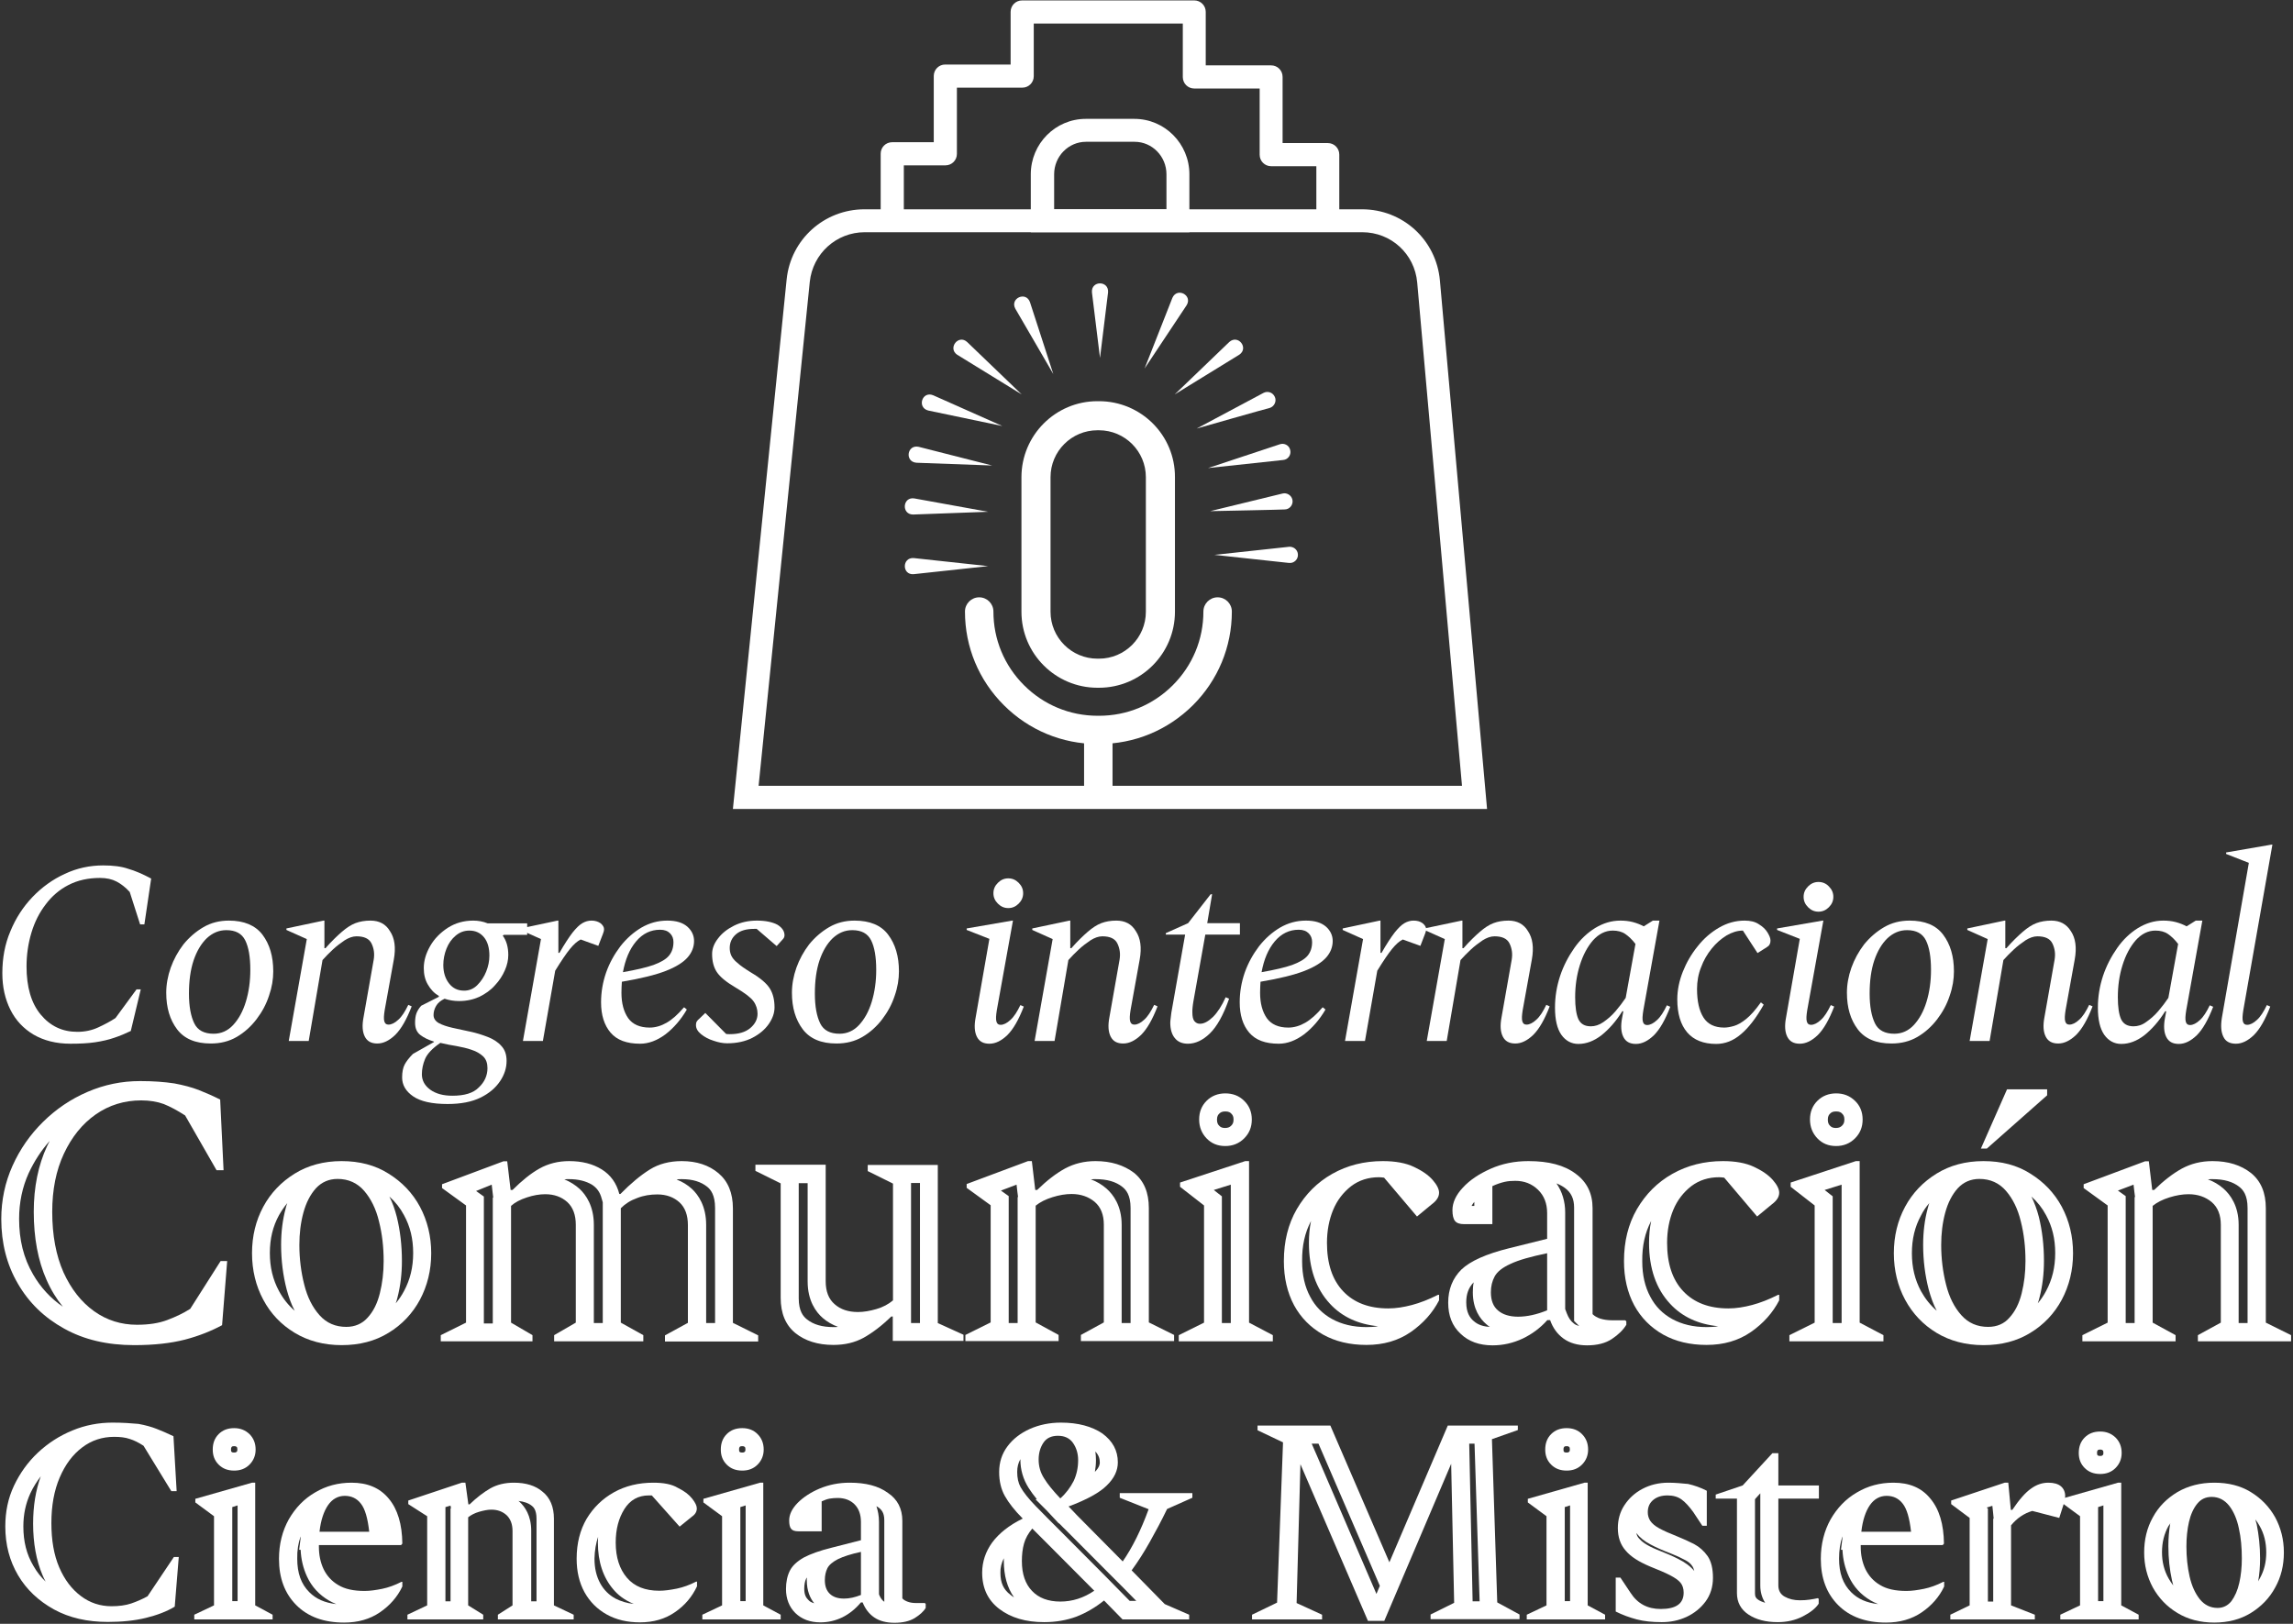
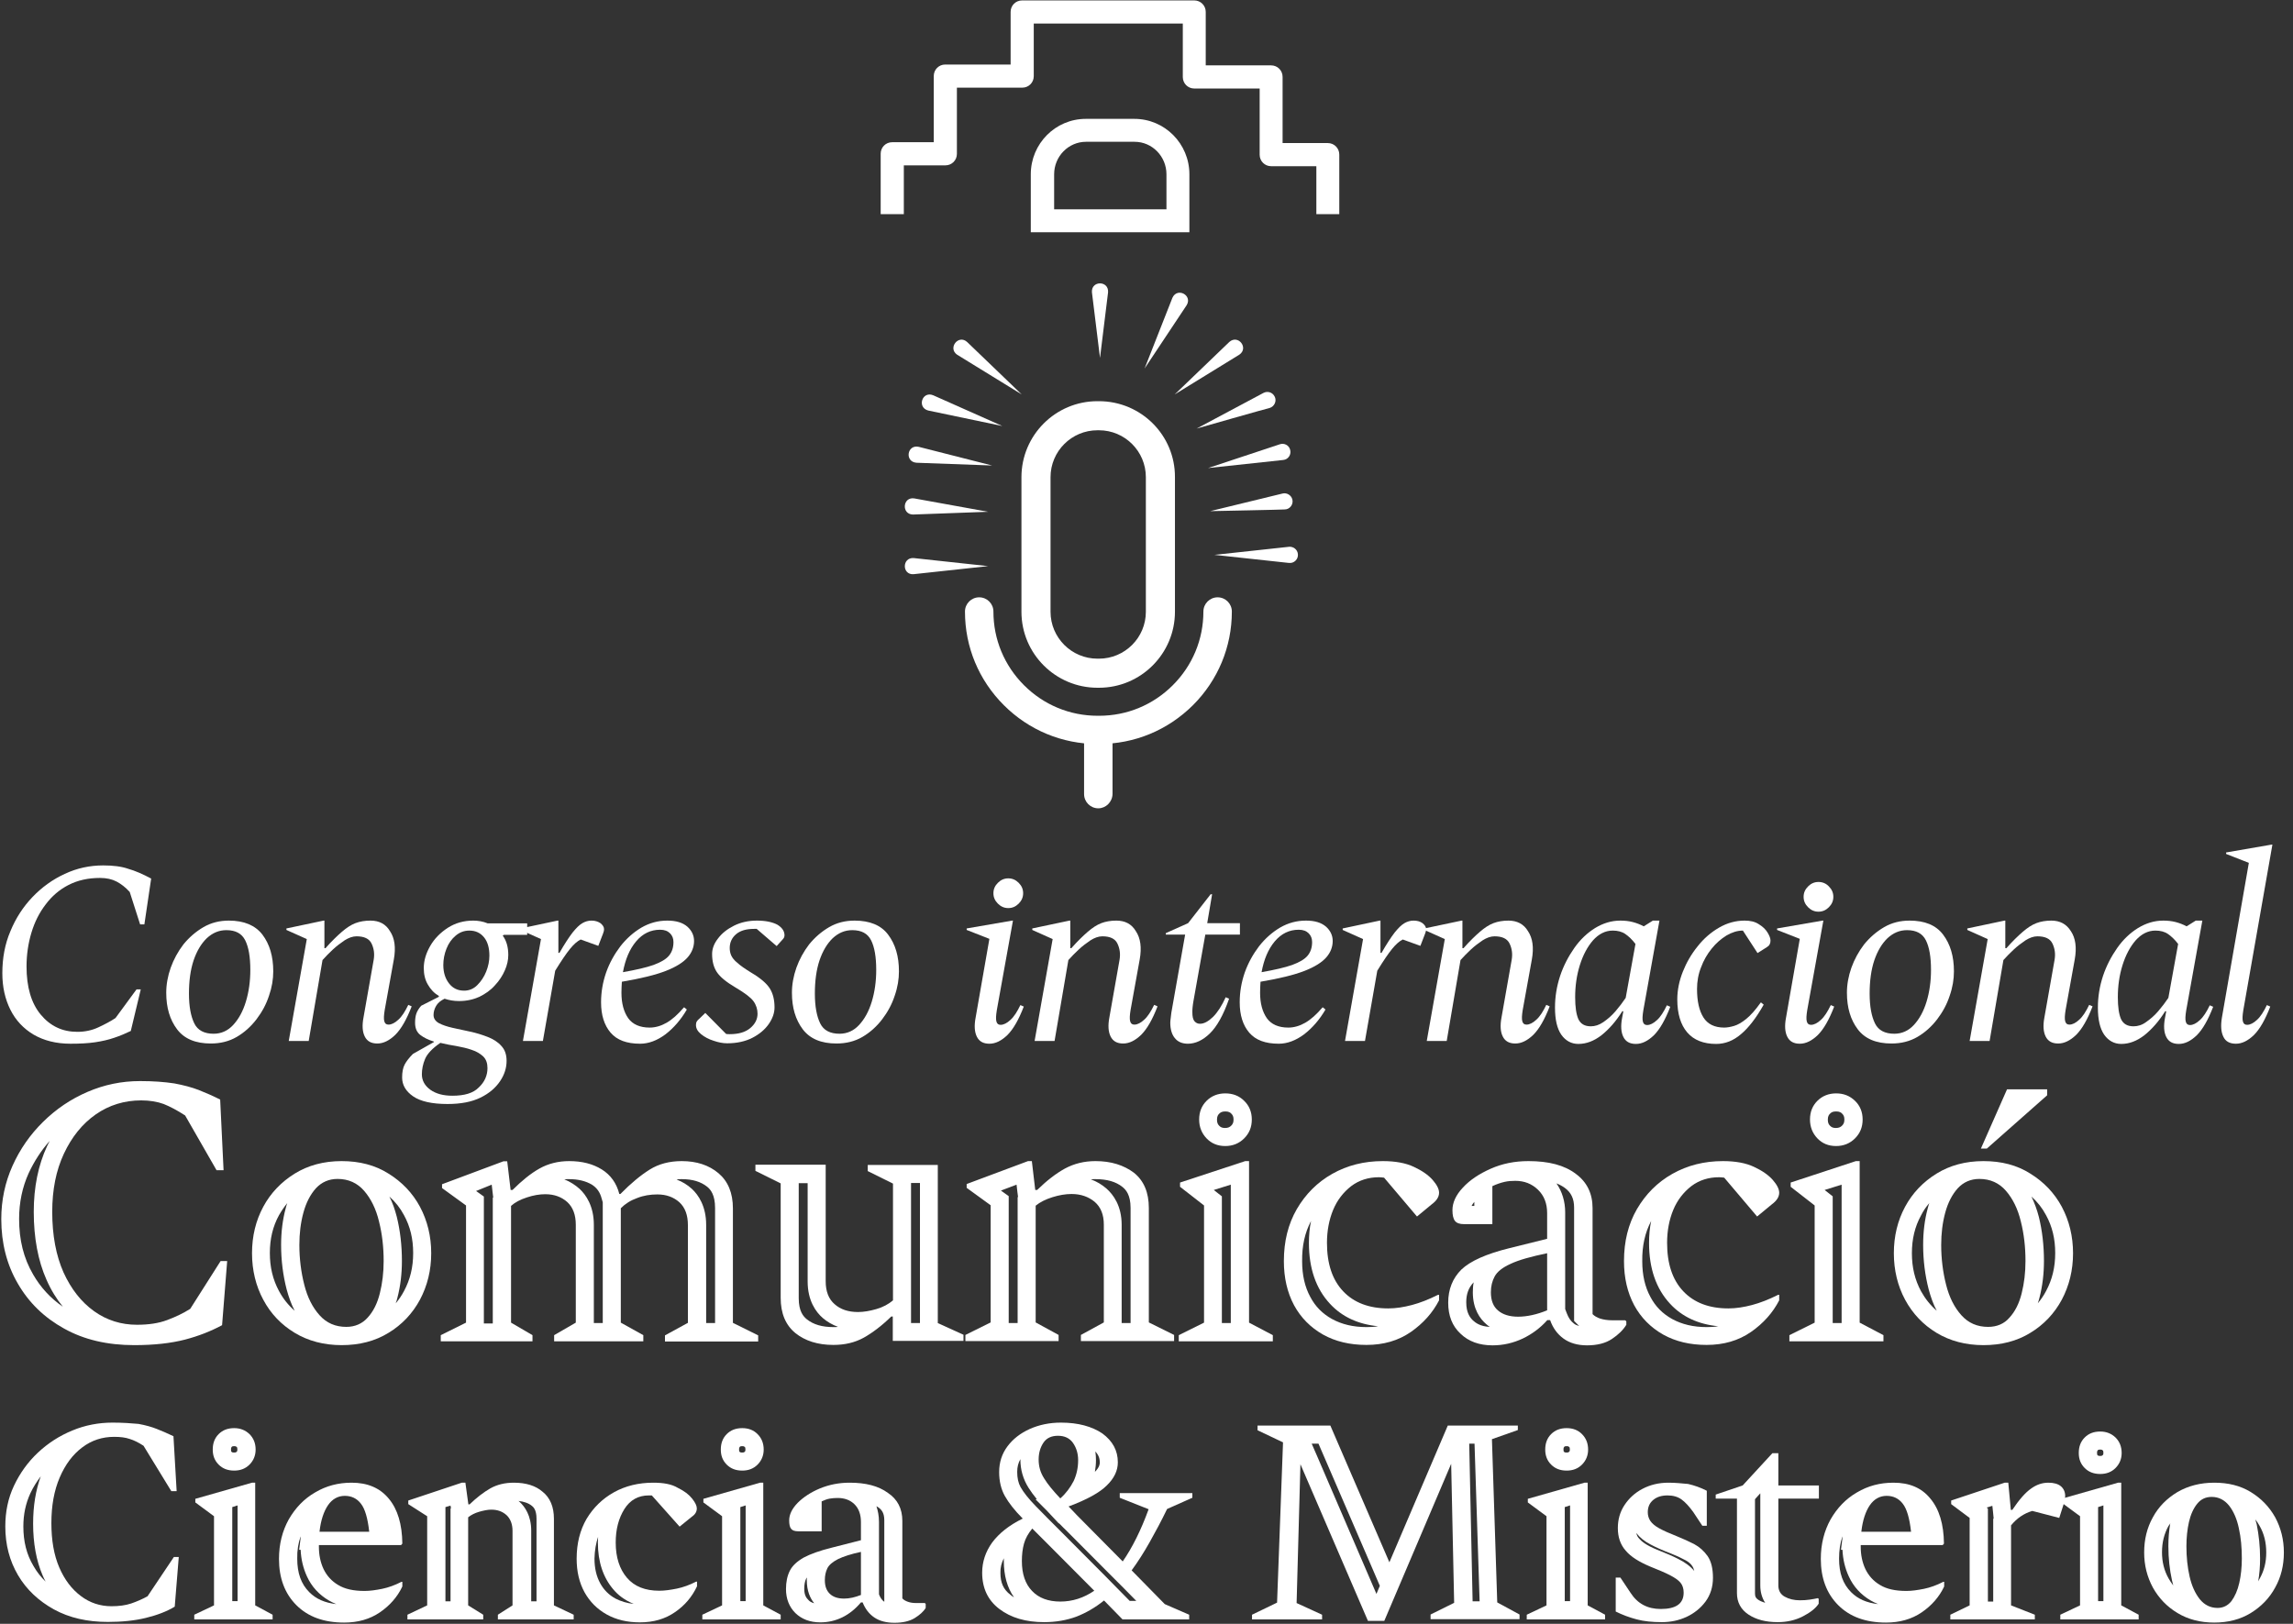
<svg xmlns="http://www.w3.org/2000/svg" width="1080" height="765" viewBox="0 0 1080 765" fill="none">
  <rect x="0" y="0" width="1080" height="765" fill="#333333" stroke="none" />
  <path d="M23.4 537.499C23 538.299 22.6 539.099 22.2 539.899C18 548.899 15.9 559.299 15.9 570.899C15.9 583.099 17.9 593.899 21.9 602.899C24 607.699 26.6 611.899 29.6 615.599C23.8 611.599 19.1 606.499 15.6 600.399C11.1 592.699 9 584.099 9 574.199C9 566.599 10.5 559.299 13.5 552.699C16.1 547.099 19.4 541.999 23.4 537.499ZM66 509.299C57.3 509.299 49.1 510.999 41.2 514.399C33.3 517.799 26.4 522.499 20.3 528.499C14.2 534.499 9.4 541.399 5.9 549.199C2.4 556.999 0.6 565.399 0.6 574.299C0.6 585.599 3.2 595.799 8.4 604.699C13.6 613.699 20.8 620.699 30.2 625.899C39.5 631.099 50.5 633.699 63.2 633.699C72.6 633.699 80.5 632.799 87.1 631.099C93.6 629.399 99.4 627.099 104.6 624.299L107 594.099H103.9L89.6 616.599C86.3 618.699 82.7 620.399 78.7 621.899C74.7 623.399 70 624.099 64.5 624.099C57.1 624.099 50.3 621.999 44.3 617.699C38.3 613.399 33.5 607.299 29.9 599.399C26.4 591.499 24.6 581.999 24.6 570.899C24.6 560.499 26.4 551.399 30.1 543.499C33.8 535.599 38.8 529.399 45.1 524.999C51.4 520.599 58.6 518.399 66.5 518.399C70.5 518.399 74.1 518.999 77.1 520.099C80.1 521.299 83.5 523.099 87.2 525.499L102 551.299H105.3L103.7 517.999C100.3 516.299 96.9 514.799 93.6 513.499C90.2 512.199 86.4 511.199 82.1 510.399C77.5 509.699 72.2 509.299 66 509.299Z" fill="white" />
  <path d="M183.4 563.698C186.2 566.198 188.5 569.098 190.3 572.498C193.2 577.798 194.6 583.598 194.6 590.298C194.6 596.998 193.2 602.798 190.3 608.198C189.2 610.298 187.9 612.198 186.4 613.998C186.7 613.098 187 612.198 187.2 611.298C188.6 605.898 189.3 600.098 189.3 593.998C189.3 586.798 188.5 579.798 186.9 573.298C186 569.798 184.9 566.598 183.4 563.698ZM135.3 566.798C135 567.598 134.8 568.298 134.6 569.098C133.1 574.598 132.4 580.398 132.4 586.498C132.4 593.798 133.3 600.798 135 607.398C136 611.098 137.2 614.498 138.8 617.498C135.8 614.898 133.4 611.898 131.4 608.198C128.5 602.798 127.1 596.998 127.1 590.298C127.1 583.598 128.5 577.798 131.4 572.498C132.6 570.398 133.9 568.498 135.3 566.798ZM160.9 546.998C152.5 546.998 145.1 548.998 138.8 552.898C132.5 556.798 127.5 561.998 124 568.498C120.5 574.998 118.7 582.298 118.7 590.398C118.7 598.398 120.5 605.798 124 612.298C127.5 618.898 132.5 624.098 138.8 627.898C145.1 631.698 152.5 633.698 160.9 633.698C169.3 633.698 176.7 631.798 183 627.898C189.3 624.098 194.3 618.798 197.8 612.298C201.3 605.698 203.1 598.398 203.1 590.398C203.1 582.398 201.3 575.098 197.8 568.498C194.3 561.998 189.3 556.798 183 552.898C176.7 548.898 169.3 546.998 160.9 546.998ZM163.1 625.098C158 625.098 153.8 623.298 150.5 619.598C147.2 615.898 144.8 611.198 143.3 605.198C141.8 599.298 141 592.998 141 586.498C141 581.098 141.6 576.098 142.9 571.298C144.2 566.498 146.2 562.698 148.8 559.798C151.5 556.898 154.9 555.398 159 555.398C164.1 555.398 168.3 557.298 171.5 560.998C174.7 564.698 177.1 569.498 178.5 575.398C180 581.298 180.7 587.498 180.7 594.098C180.7 599.498 180.1 604.498 178.9 609.298C177.7 614.098 175.8 617.898 173.1 620.798C170.6 623.598 167.2 625.098 163.1 625.098Z" fill="white" />
  <path d="M321.1 555.498C326.2 555.498 330.1 556.698 333.1 559.098C334.7 560.398 336.8 562.898 336.8 569.098V622.998V623.298H332.6V622.998V576.998C332.6 568.198 328.9 562.898 325.9 560.098C323.8 558.198 321.4 556.698 318.7 555.698C319.4 555.498 320.2 555.498 321.1 555.498ZM268 555.498C272.4 555.498 275.9 556.398 278.8 558.098C281.1 559.598 282.6 561.598 283.4 564.698L283.9 566.398V569.098V622.998V623.298H279.7V622.998V576.998C279.7 568.198 276 562.898 273 560.098C270.9 558.198 268.5 556.698 265.8 555.598C266.5 555.498 267.2 555.498 268 555.498ZM231.6 558.098L232 561.598L232.3 564.098L232.1 564.298V568.198V623.198V623.498H227.9V623.198V567.998V563.698L224.4 561.198L224.2 561.098L231.6 558.098ZM321.1 546.998C315.4 546.998 310.3 548.298 306 550.998C301.7 553.698 297.1 557.498 292.2 562.498H291.7C290.4 557.398 287.6 553.498 283.4 550.898C279.2 548.298 274.1 546.998 268.1 546.998C262.9 546.998 258.2 548.198 254.1 550.498C250 552.798 245.8 556.198 241.4 560.598H240.5L238.9 547.098H237.1L208.2 557.898V559.698L219.5 567.898V623.098L207.6 628.998V631.898H250.8V628.998L240.7 623.098V568.098C242.6 566.398 245.1 565.098 248.2 564.098C251.2 563.098 254.1 562.598 256.8 562.598C261.1 562.598 264.5 563.898 267.2 566.298C269.9 568.798 271.2 572.398 271.2 576.998V623.098L261 628.998V631.898H303V628.998L292.4 623.098V569.198C294.5 567.098 297 565.498 300.1 564.398C303.1 563.198 306.3 562.698 309.6 562.698C313.9 562.698 317.3 563.998 320 566.398C322.7 568.898 324 572.498 324 577.098V623.198L313.2 629.098V631.998H357.1V629.098L345.2 623.198V569.298C345.2 561.998 342.9 556.498 338.4 552.698C333.9 548.898 328.1 546.998 321.1 546.998Z" fill="white" />
  <path d="M433.3 557.299V623.299H429.1V620.299V611.799V557.599V557.299H433.3ZM380.4 557.299V603.699C380.4 612.799 384.3 618.099 387.5 620.899C389.6 622.699 392 624.099 394.7 625.099C394 625.199 393.3 625.199 392.6 625.199C387.2 625.199 383.1 623.999 380 621.499C378.4 620.199 376.2 617.799 376.2 611.599V557.699V557.399H380.4M441.8 548.799H408.7V551.699L420.6 557.599V612.599C418.5 614.399 415.9 615.799 412.8 616.699C409.7 617.599 406.8 618.099 404.1 618.099C399.6 618.099 395.9 616.899 393.1 614.399C390.3 611.999 388.9 608.399 388.9 603.599V548.699H355.8V551.599L367.7 557.499V611.399C367.7 618.699 370 624.199 374.6 627.999C379.2 631.699 385.2 633.599 392.5 633.599C397.9 633.599 402.6 632.499 406.8 630.199C410.9 627.899 415.3 624.599 419.8 620.199H420.5V631.699H453.8V628.799L441.7 623.299V548.799H441.8Z" fill="white" />
  <path d="M516 555.498C521.4 555.498 525.6 556.698 528.7 559.198C530.3 560.498 532.5 562.898 532.5 569.098V622.998V623.298H528.3V622.998V576.998C528.3 568.098 524.4 562.798 521.1 559.898C518.9 557.998 516.5 556.598 513.8 555.598C514.6 555.498 515.3 555.498 516 555.498ZM478.8 558.098L479.2 561.598L479.5 563.898L479.3 563.998V567.998V622.998V623.298H475.1V622.998V567.798V563.498L471.6 560.998L471.4 560.898L478.8 558.098ZM516 546.998C510.6 546.998 505.9 548.198 501.6 550.498C497.4 552.798 493 556.198 488.5 560.598H487.6L486 546.998H484.2L455.3 557.798V559.598L466.6 567.798V622.998L454.7 628.898V631.798H498.6V628.898L487.8 622.998V567.998C489.9 566.298 492.5 564.998 495.7 563.998C498.9 562.998 501.9 562.498 504.7 562.498C509.1 562.498 512.7 563.798 515.6 566.198C518.5 568.698 519.9 572.298 519.9 576.898V622.998L509.1 628.898V631.798H553V628.898L541.1 622.998V569.098C541.1 561.798 538.8 556.298 534.1 552.498C529.3 548.898 523.3 546.998 516 546.998Z" fill="white" />
  <path d="M577.1 523.6C578.7 523.6 579.5 524.1 580 524.7C580.6 525.3 581 526 581 527.4C581 528.9 580.6 529.6 579.9 530.3C579.3 530.9 578.5 531.4 577 531.4C575.6 531.4 574.9 531 574.3 530.4C573.7 529.8 573.2 529.1 573.2 527.5C573.2 525.9 573.7 525.2 574.2 524.7C574.8 524.1 575.5 523.6 577.1 523.6ZM579.7 558.1V623V623.3H575.5V623V567.8V563.6L572.2 561L571.7 560.6L579.7 558.1ZM577.1 515.1C573.6 515.1 570.6 516.3 568.3 518.6C566 520.9 564.8 523.8 564.8 527.4C564.8 530.9 566 533.9 568.3 536.3C570.6 538.7 573.5 539.9 577.1 539.9C580.6 539.9 583.6 538.7 586 536.3C588.4 533.9 589.6 531 589.6 527.4C589.6 523.9 588.4 520.9 586 518.6C583.6 516.2 580.6 515.1 577.1 515.1ZM588.3 547H586.5L555.8 557.1V559.1L567.1 567.9V623.1L555.2 629V631.9H599.5V629L588.3 623.1V547Z" fill="white" />
  <path d="M617.5 575.198C616.8 578.498 616.5 581.998 616.5 585.598C616.5 597.498 619.8 607.098 626.4 614.198C632.1 620.398 639.8 623.898 649.1 624.798C647.4 625.098 645.6 625.198 643.7 625.198C637.3 625.198 632 623.898 627.4 621.398C622.9 618.898 619.5 615.498 617.1 610.898C614.6 606.298 613.3 600.698 613.3 594.198C613.2 586.898 614.6 580.698 617.5 575.198ZM651.3 546.998C642.5 546.998 634.6 548.998 627.5 552.998C620.4 556.998 614.9 562.598 610.8 569.598C606.7 576.698 604.7 584.798 604.7 594.098C604.7 601.998 606.3 608.898 609.5 614.898C612.7 620.798 617.3 625.398 623.1 628.698C629 631.998 635.8 633.598 643.6 633.598C651.6 633.598 658.6 631.598 664.5 627.498C670.4 623.398 674.8 618.398 677.8 612.598V609.998H677.3C672.9 612.198 668.8 613.798 665 614.798C661.2 615.798 657.5 616.398 653.9 616.398C644.8 616.398 637.7 613.698 632.6 608.298C627.5 602.898 625 595.298 625 585.498C625 579.798 626 574.598 627.9 569.998C629.8 565.398 632.7 561.698 636.4 558.798C640.1 555.998 644.5 554.598 649.5 554.598C650.2 554.598 651 554.698 651.9 554.798L667.4 573.098L674.3 567.398C676.6 565.698 677.8 563.898 677.8 561.898C677.8 560.198 676.8 558.198 674.8 555.898C672.8 553.598 669.8 551.498 665.9 549.698C662.1 547.898 657.2 546.998 651.3 546.998Z" fill="white" />
  <path d="M733.1 557.498C734.6 558.098 735.9 558.798 737 559.598C740 561.798 741.4 564.698 741.4 568.898V618.798V622.298L743.8 624.698C742.8 624.398 742 624.098 741.4 623.598C739.9 622.498 738.8 620.898 738 618.798L737.2 616.698V590.198V579.798V571.198C737.2 566.098 735.8 561.398 733.1 557.498ZM694.4 566.198V568.098H693.1C693.5 567.398 693.9 566.798 694.4 566.198ZM694.1 604.098C693.8 605.598 693.7 607.198 693.7 608.798C693.7 616.698 697.1 621.298 700 623.798C700.5 624.298 701.1 624.698 701.7 625.098C697.2 624.898 695 623.198 693.7 621.998C692.4 620.698 690.6 618.498 690.6 613.498C690.6 609.598 691.7 606.598 694.1 604.098ZM719.9 546.998C713.4 546.998 707.5 548.198 702.1 550.598C696.7 552.998 692.3 555.898 689 559.498C685.7 562.998 684.1 566.598 684.1 570.098C684.1 572.498 684.5 574.198 685.3 575.198C686.1 576.198 687.5 576.698 689.6 576.698H702.9V558.798C705 557.798 706.9 557.198 708.6 556.798C710.3 556.398 712 556.298 713.7 556.298C718 556.298 721.5 557.698 724.4 560.498C727.3 563.298 728.7 566.998 728.7 571.498V583.598L711 587.998C700 590.698 692.5 594.098 688.3 598.098C684.2 602.198 682.1 607.398 682.1 613.698C682.1 619.798 684 624.698 687.9 628.298C691.7 631.998 696.8 633.798 703 633.798C708 633.798 712.7 632.698 717.2 630.598C721.6 628.498 725.5 625.598 728.8 621.898H730.1C731.4 625.598 733.5 628.498 736.4 630.598C739.3 632.698 743 633.798 747.5 633.798C752.3 633.798 756.2 632.798 759.2 630.798C762.2 628.798 764.5 626.598 766 624.098V622.498L765.5 621.998H759.5C757.2 621.998 755.3 621.698 753.7 621.198C752.2 620.698 751 619.998 750.1 619.098V569.198C750.1 562.298 747.5 556.898 742.2 552.998C736.8 548.898 729.4 546.998 719.9 546.998ZM715 620.298C711 620.298 707.8 619.298 705.6 617.398C703.3 615.498 702.2 612.598 702.2 608.798C702.2 605.998 702.8 603.498 704 601.298C705.2 599.098 707.7 597.098 711.5 595.398C715.3 593.598 721 591.998 728.7 590.398V617.298C723.8 619.298 719.2 620.298 715 620.298Z" fill="white" />
  <path d="M777.7 575.198C777 578.498 776.7 581.998 776.7 585.598C776.7 597.498 780 607.098 786.6 614.198C792.3 620.398 800 623.898 809.3 624.798C807.6 625.098 805.8 625.198 803.9 625.198C797.5 625.198 792.2 623.898 787.6 621.398C783.1 618.898 779.7 615.498 777.3 610.898C774.8 606.298 773.5 600.698 773.5 594.198C773.4 586.898 774.8 580.698 777.7 575.198ZM811.5 546.998C802.7 546.998 794.8 548.998 787.7 552.998C780.6 556.998 775.1 562.598 771 569.598C766.9 576.698 764.9 584.798 764.9 594.098C764.9 601.998 766.5 608.898 769.7 614.898C772.9 620.798 777.5 625.398 783.3 628.698C789.2 631.998 796 633.598 803.8 633.598C811.8 633.598 818.8 631.598 824.7 627.498C830.6 623.398 835 618.398 838 612.598V609.998H837.5C833.1 612.198 829 613.798 825.2 614.798C821.4 615.798 817.7 616.398 814.1 616.398C805 616.398 797.9 613.698 792.8 608.298C787.7 602.898 785.2 595.298 785.2 585.498C785.2 579.798 786.2 574.598 788.1 569.998C790 565.398 792.9 561.698 796.6 558.798C800.3 555.998 804.7 554.598 809.7 554.598C810.4 554.598 811.2 554.698 812.1 554.798L827.6 573.098L834.5 567.398C836.8 565.698 838 563.898 838 561.898C838 560.198 837 558.198 835 555.898C833 553.598 830 551.498 826.1 549.698C822.3 547.898 817.4 546.998 811.5 546.998Z" fill="white" />
  <path d="M864.8 523.6C866.4 523.6 867.2 524.1 867.7 524.7C868.3 525.3 868.7 526 868.7 527.4C868.7 528.9 868.3 529.6 867.6 530.3C867 530.9 866.2 531.4 864.7 531.4C863.3 531.4 862.6 531 862 530.4C861.4 529.8 860.9 529.1 860.9 527.5C860.9 525.9 861.4 525.2 861.9 524.7C862.5 524.1 863.1 523.6 864.8 523.6ZM867.4 558.1V623V623.3H863.2V623V567.8V563.6L859.9 561L859.4 560.6L867.4 558.1ZM864.8 515.1C861.3 515.1 858.3 516.3 856 518.6C853.7 520.9 852.5 523.8 852.5 527.4C852.5 530.9 853.7 533.9 856 536.3C858.3 538.7 861.2 539.9 864.8 539.9C868.3 539.9 871.3 538.7 873.7 536.3C876.1 533.9 877.3 531 877.3 527.4C877.3 523.9 876.1 520.9 873.7 518.6C871.2 516.2 868.3 515.1 864.8 515.1ZM875.9 547H874.1L843.4 557.1V559.1L854.7 567.9V623.1L842.8 629V631.9H887.1V629L875.9 623.1V547Z" fill="white" />
  <path d="M956.8 563.699C959.6 566.199 961.9 569.099 963.7 572.499C966.6 577.799 968 583.599 968 590.299C968 596.999 966.6 602.799 963.7 608.199C962.6 610.299 961.3 612.199 959.8 613.999C960.1 613.099 960.4 612.199 960.6 611.299C962 605.899 962.7 600.099 962.7 593.999C962.7 586.799 961.9 579.799 960.3 573.299C959.4 569.799 958.2 566.599 956.8 563.699ZM908.7 566.799C908.4 567.599 908.2 568.299 908 569.099C906.5 574.599 905.8 580.399 905.8 586.499C905.8 593.799 906.7 600.799 908.4 607.399C909.4 611.099 910.6 614.499 912.2 617.499C909.2 614.899 906.8 611.899 904.8 608.299C901.9 602.899 900.5 597.099 900.5 590.399C900.5 583.699 901.9 577.899 904.8 572.599C905.9 570.399 907.2 568.499 908.7 566.799ZM964.2 513.199H945.3L933 541.099H935.8L964.2 515.999V513.199ZM934.2 546.999C925.8 546.999 918.4 548.999 912.1 552.899C905.8 556.799 900.8 561.999 897.3 568.499C893.8 574.999 892 582.299 892 590.399C892 598.399 893.8 605.799 897.3 612.299C900.8 618.799 905.8 624.099 912.1 627.899C918.4 631.699 925.8 633.699 934.2 633.699C942.6 633.699 950 631.799 956.3 627.899C962.6 624.099 967.6 618.799 971.1 612.299C974.6 605.699 976.4 598.399 976.4 590.399C976.4 582.399 974.6 575.099 971.1 568.499C967.6 561.999 962.6 556.799 956.3 552.899C950 548.899 942.7 546.999 934.2 546.999ZM936.4 625.099C931.3 625.099 927.1 623.299 923.8 619.599C920.5 615.899 918.1 611.199 916.6 605.199C915.1 599.299 914.3 592.999 914.3 586.499C914.3 581.099 914.9 576.099 916.2 571.299C917.5 566.499 919.5 562.699 922.1 559.799C924.8 556.899 928.2 555.399 932.3 555.399C937.4 555.399 941.6 557.299 944.8 560.999C948 564.699 950.4 569.499 951.8 575.399C953.3 581.299 954 587.499 954 594.099C954 599.499 953.4 604.499 952.2 609.299C951 614.099 949.1 617.899 946.4 620.799C944 623.599 940.6 625.099 936.4 625.099Z" fill="white" />
-   <path d="M1042.1 555.498C1047.5 555.498 1051.7 556.698 1054.8 559.198C1056.4 560.498 1058.6 562.898 1058.6 569.098V622.998V623.298H1054.4V622.998V576.998C1054.4 568.098 1050.5 562.798 1047.2 559.898C1045 557.998 1042.6 556.598 1039.9 555.598C1040.7 555.498 1041.4 555.498 1042.1 555.498ZM1004.9 558.098L1005.3 561.598L1005.6 563.898L1005.4 563.998V567.998V622.998V623.298H1001.2V622.998V567.798V563.498L997.7 560.998L997.5 560.898L1004.9 558.098ZM1042.1 546.998C1036.7 546.998 1032 548.198 1027.7 550.498C1023.5 552.798 1019.1 556.198 1014.6 560.598H1013.7L1012.1 547.098H1010.3L981.4 557.898V559.698L992.7 567.898V623.098L980.8 628.998V631.898H1024.7V628.998L1013.9 623.098V568.098C1016 566.398 1018.6 565.098 1021.8 564.098C1025 563.098 1028 562.598 1030.8 562.598C1035.2 562.598 1038.8 563.898 1041.7 566.298C1044.6 568.798 1046 572.398 1046 576.998V623.098L1035.2 628.998V631.898H1079.1V628.998L1067.2 623.098V569.198C1067.2 561.898 1064.9 556.398 1060.2 552.598C1055.5 548.898 1049.5 546.998 1042.1 546.998Z" fill="white" />
  <path d="M48.6 407.699C42.3 407.699 36.2 408.999 30.5 411.699C24.8 414.299 19.7 417.999 15.3 422.599C10.9 427.199 7.4 432.599 4.9 438.699C2.3 444.799 1.1 451.399 1.1 458.499C1.1 464.999 2.4 470.699 4.9 475.699C7.4 480.699 11.1 484.599 15.8 487.399C20.6 490.199 26.4 491.699 33.2 491.699C37.7 491.699 41.6 491.499 44.9 490.999C48.2 490.499 51.2 489.799 53.8 488.899C56.5 487.999 59.1 486.899 61.6 485.699L66.3 466.099H64.3L54.4 479.599C52 481.199 49.3 482.599 46.3 483.999C43.3 485.399 40 486.099 36.4 486.099C29.4 486.099 23.7 483.399 19.2 477.999C14.7 472.599 12.5 464.999 12.5 455.299C12.5 449.699 13.3 444.399 14.8 439.399C16.3 434.399 18.5 429.999 21.5 426.099C24.4 422.199 28 419.099 32.3 416.899C36.6 414.699 41.5 413.599 47.1 413.599C50.2 413.599 52.8 414.199 54.9 415.299C57 416.399 59.1 417.999 61.1 420.199L66 435.499H68L71.2 413.899C67.3 411.799 63.6 410.199 60.4 409.299C57.3 408.199 53.3 407.699 48.6 407.699Z" fill="white" />
  <path d="M107.8 433.699C103.4 433.699 99.4 434.699 95.8 436.799C92.2 438.899 89.1 441.599 86.4 444.899C83.8 448.299 81.8 451.999 80.4 455.899C79 459.899 78.3 463.799 78.3 467.699C78.3 474.699 80 480.399 83.4 484.899C86.8 489.399 92.1 491.599 99.3 491.599C103.8 491.599 107.9 490.599 111.5 488.499C115.1 486.399 118.2 483.599 120.8 480.199C123.4 476.799 125.4 473.099 126.7 469.099C128.1 465.099 128.7 461.299 128.7 457.599C128.7 450.499 127 444.799 123.6 440.299C120.2 435.899 114.9 433.699 107.8 433.699ZM100.6 486.999C96.2 486.999 93.1 485.399 91.5 482.099C89.9 478.799 89 474.199 89 468.099C89 462.099 89.7 456.899 91.2 452.399C92.7 447.999 94.8 444.499 97.4 441.999C100.1 439.499 103.1 438.199 106.6 438.199C111 438.199 113.9 439.799 115.5 442.999C117.1 446.199 117.9 450.799 117.9 456.899C117.9 462.299 117.2 467.299 115.8 471.899C114.4 476.499 112.4 480.099 109.8 482.899C107.3 485.599 104.2 486.999 100.6 486.999Z" fill="white" />
  <path d="M174.5 433.699C171.9 433.699 169.5 434.099 167.4 434.899C165.3 435.699 163.2 437.099 161 438.999C158.8 440.899 156.2 443.399 153.3 446.699H152.8V433.699H152.4L134.9 437.399V438.099L144.5 442.399L136 490.399H145.4L151.9 452.299C153.3 450.699 154.9 449.099 156.7 447.399C158.5 445.699 160.4 444.299 162.3 442.999C164.2 441.799 166.1 441.099 167.9 441.099C171.5 441.099 173.9 442.199 175 444.499C176.1 446.799 176.5 449.299 176 452.199L171.2 479.399C170.5 483.099 170.7 486.099 171.8 488.299C172.9 490.499 174.8 491.599 177.7 491.599C180.6 491.599 183.4 490.199 186.2 487.499C189 484.699 191.5 480.299 193.9 474.099L192.3 473.399C190.8 476.499 189.3 478.899 187.6 480.399C186 481.899 184.4 482.699 183 482.699C181.9 482.699 181.3 482.199 181 481.099C180.7 479.999 180.8 478.299 181.2 475.799L185.5 451.999C186.5 446.399 185.9 441.999 183.7 438.699C181.7 435.299 178.6 433.699 174.5 433.699Z" fill="white" />
  <path d="M222.9 433.699C218.5 433.699 214.5 434.799 210.9 437.099C207.4 439.399 204.6 442.199 202.6 445.699C200.6 449.199 199.6 452.599 199.6 456.099C199.6 458.999 200.2 461.599 201.5 463.799C202.8 466.099 204.5 467.899 206.7 469.199V469.599L198.4 473.799C197.2 475.099 196.5 476.399 196.1 477.499C195.7 478.699 195.5 480.099 195.5 481.799C195.5 484.399 196.3 486.299 198 487.599C199.7 488.899 201.8 489.899 204.4 490.699V490.899L194.5 496.499C192.7 498.299 191.4 499.999 190.6 501.499C189.8 502.999 189.4 505.099 189.4 507.599C189.4 511.099 191.1 514.099 194.6 516.499C198.1 518.899 203.5 520.099 210.8 520.099C217.1 520.099 222.2 519.099 226.3 517.099C230.4 515.099 233.4 512.499 235.5 509.399C237.6 506.299 238.6 503.099 238.6 499.799C238.6 496.799 237.8 494.499 236.1 492.699C234.5 490.899 232.3 489.499 229.7 488.499C227.1 487.499 224.3 486.599 221.4 485.999C218.5 485.399 215.7 484.799 213.1 484.199C210.5 483.599 208.4 482.899 206.7 481.999C205.1 481.099 204.2 479.799 204.2 478.199C204.2 476.699 204.6 475.299 205.4 473.899C206.2 472.499 207.5 471.399 209.4 470.499C211.5 471.199 213.7 471.599 216.2 471.599C219.7 471.599 222.9 470.899 225.8 469.599C228.6 468.199 231.1 466.499 233.1 464.199C235.2 461.999 236.7 459.599 237.8 457.099C238.9 454.599 239.4 452.199 239.4 449.899C239.4 446.099 238.5 443.099 236.8 440.799L237.3 440.399H248.3V434.999H229.7C227.5 434.099 225.2 433.699 222.9 433.699ZM218.6 466.699C215.6 466.699 213.3 465.599 211.5 463.299C209.7 460.999 208.8 458.099 208.8 454.599C208.8 451.999 209.3 449.399 210.3 446.899C211.3 444.399 212.7 442.399 214.6 440.799C216.5 439.199 218.6 438.399 221.1 438.399C224 438.399 226.3 439.499 228 441.599C229.7 443.699 230.5 446.599 230.5 450.199C230.5 452.699 230 455.199 229 457.699C228 460.199 226.6 462.299 224.8 464.099C223 465.899 220.9 466.699 218.6 466.699ZM213.1 516.199C208.8 516.199 205.4 515.299 202.7 513.399C200.1 511.499 198.7 509.099 198.7 506.099C198.7 503.699 199.2 501.299 200.2 498.899C201.2 496.499 203.6 493.899 207.4 491.299C209.9 491.899 212.4 492.399 215 492.799C217.6 493.299 220 493.799 222.2 494.599C224.4 495.299 226.2 496.399 227.6 497.699C229 499.099 229.6 500.899 229.6 503.199C229.6 506.699 228.2 509.799 225.5 512.299C222.9 514.999 218.7 516.199 213.1 516.199Z" fill="white" />
  <path d="M278.6 433.699C277.1 433.699 275.7 434.099 274.3 434.899C272.9 435.699 271.4 437.199 269.7 439.299C268 441.499 265.9 444.699 263.5 448.899H263V433.699H262.6L245.2 437.399V438.099L254.8 442.399L246.3 490.399H255.7L261.5 457.299C264.4 452.599 266.7 449.199 268.5 446.999C270.3 444.799 271.9 443.399 273.5 442.599L281.8 445.599L284 439.899C284.3 439.199 284.5 438.399 284.5 437.699C284.5 436.699 283.9 435.799 282.8 434.899C281.6 434.099 280.2 433.699 278.6 433.699Z" fill="white" />
  <path d="M314.3 433.699C309.9 433.699 305.9 434.799 302.1 436.999C298.4 439.199 295.1 442.099 292.2 445.799C289.4 449.499 287.1 453.599 285.5 458.099C283.9 462.699 283.1 467.399 283.1 472.199C283.1 478.199 284.6 482.999 287.6 486.499C290.6 489.999 295.2 491.699 301.5 491.699C305.5 491.699 309.5 490.199 313.4 487.299C317.3 484.299 320.7 480.399 323.5 475.599L322.3 474.599H322.1C319.3 477.899 316.6 480.299 314 481.799C311.4 483.299 308.7 484.099 306 484.099C301.4 484.099 298 482.599 295.9 479.699C293.8 476.699 292.7 472.699 292.7 467.699C292.7 465.899 292.8 464.199 292.9 462.499C301.8 460.999 308.7 459.299 313.6 457.399C318.5 455.499 321.9 453.299 323.9 450.999C325.9 448.699 326.9 446.099 326.9 443.299C326.9 440.799 325.9 438.499 323.8 436.599C321.5 434.599 318.4 433.699 314.3 433.699ZM293.4 457.999C294.5 451.999 296.5 447.199 299.6 443.499C302.7 439.799 306.5 437.999 310.9 437.999C313 437.999 314.5 438.599 315.6 439.699C316.7 440.799 317.2 442.199 317.2 443.799C317.2 446.399 316.5 448.499 315.1 450.199C313.7 451.899 311.3 453.299 307.8 454.599C304.4 455.799 299.6 456.899 293.4 457.999Z" fill="white" />
  <path d="M356.5 433.699C352.5 433.699 348.9 434.499 345.7 436.099C342.5 437.699 340 439.699 338.2 442.099C336.3 444.499 335.4 446.999 335.4 449.399C335.4 452.799 336.1 455.599 337.6 457.899C339.1 460.199 342 462.599 346.4 465.199C350.8 467.799 353.6 469.899 354.9 471.699C356.2 473.499 356.8 475.499 356.8 477.599C356.8 480.199 355.6 482.499 353.3 484.399C351 486.299 347.8 487.199 343.7 487.199C343.2 487.199 342.6 487.199 342 487.099L332.2 477.199L329.4 479.899C328.9 480.299 328.5 480.699 328.2 481.199C327.9 481.699 327.8 482.199 327.8 482.899C327.8 484.499 328.6 485.899 330.2 487.199C331.8 488.499 333.8 489.599 336.1 490.299C338.4 491.099 340.5 491.499 342.5 491.499C347.1 491.499 351.1 490.599 354.4 488.899C357.7 487.199 360.3 484.999 362.1 482.399C363.9 479.799 364.8 477.199 364.8 474.599C364.8 471.099 364.1 468.099 362.6 465.699C361.1 463.299 358.2 460.799 353.8 458.199C350.9 456.399 348.7 454.899 347.3 453.599C345.8 452.399 344.9 451.199 344.4 450.099C343.9 448.999 343.7 447.799 343.7 446.599C343.7 443.999 344.7 441.799 346.7 440.099C348.7 438.399 351.5 437.599 355.2 437.599C355.6 437.599 356 437.599 356.4 437.599L365.8 445.699L368.6 442.599C369.2 441.999 369.5 441.399 369.5 440.599C369.5 438.699 368.4 436.999 366.1 435.599C363.8 434.399 360.6 433.699 356.5 433.699Z" fill="white" />
  <path d="M402.5 433.699C398.1 433.699 394.1 434.699 390.5 436.799C386.9 438.899 383.8 441.599 381.1 444.899C378.5 448.299 376.5 451.999 375.1 455.899C373.7 459.899 373 463.799 373 467.699C373 474.699 374.7 480.399 378.1 484.899C381.5 489.399 386.8 491.599 394 491.599C398.5 491.599 402.6 490.599 406.2 488.499C409.8 486.399 412.9 483.599 415.5 480.199C418.1 476.799 420.1 473.099 421.4 469.099C422.8 465.099 423.4 461.299 423.4 457.599C423.4 450.499 421.7 444.799 418.3 440.299C415 435.899 409.7 433.699 402.5 433.699ZM395.4 486.999C391 486.999 387.9 485.399 386.3 482.099C384.7 478.799 383.8 474.199 383.8 468.099C383.8 462.099 384.5 456.899 386 452.399C387.5 447.999 389.6 444.499 392.2 441.999C394.9 439.499 397.9 438.199 401.4 438.199C405.8 438.199 408.7 439.799 410.3 442.999C411.9 446.199 412.7 450.799 412.7 456.899C412.7 462.299 412 467.299 410.6 471.899C409.2 476.499 407.2 480.099 404.6 482.899C402.1 485.599 399 486.999 395.4 486.999Z" fill="white" />
  <path d="M474.9 413.799C473 413.799 471.4 414.499 470 415.899C468.6 417.299 467.9 418.899 467.9 420.799C467.9 422.699 468.6 424.299 470 425.699C471.4 427.099 473 427.799 474.9 427.799C476.8 427.799 478.4 427.099 479.8 425.699C481.2 424.299 481.9 422.699 481.9 420.799C481.9 418.899 481.2 417.299 479.8 415.899C478.4 414.499 476.8 413.799 474.9 413.799ZM477.1 433.699H476.7L455.3 437.399V438.099L466 442.299L459.5 479.499C458.8 483.199 459 486.199 460.1 488.399C461.2 490.599 463.1 491.699 466 491.699C468.9 491.699 471.7 490.299 474.5 487.599C477.3 484.799 479.8 480.399 482.2 474.199L480.6 473.499C479.1 476.599 477.6 478.999 475.9 480.499C474.3 481.999 472.7 482.799 471.3 482.799C470.2 482.799 469.6 482.299 469.3 481.199C469 480.099 469.1 478.399 469.5 475.899L477.1 433.699Z" fill="white" />
  <path d="M525.8 433.699C523.2 433.699 520.8 434.099 518.7 434.899C516.6 435.699 514.5 437.099 512.3 438.999C510.1 440.899 507.5 443.399 504.6 446.699H504.1V433.699H503.7L486.2 437.399V438.099L495.8 442.399L487.3 490.399H496.7L503.2 452.299C504.6 450.699 506.2 449.099 508 447.399C509.8 445.699 511.7 444.299 513.6 442.999C515.5 441.799 517.4 441.099 519.2 441.099C522.8 441.099 525.2 442.199 526.3 444.499C527.4 446.799 527.8 449.299 527.3 452.199L522.5 479.399C521.8 483.099 522 486.099 523.1 488.299C524.2 490.499 526.1 491.599 529 491.599C531.9 491.599 534.7 490.199 537.5 487.499C540.3 484.699 542.8 480.299 545.2 474.099L543.6 473.399C542.1 476.499 540.6 478.899 538.9 480.399C537.3 481.899 535.7 482.699 534.3 482.699C533.2 482.699 532.6 482.199 532.3 481.099C532 479.999 532.1 478.299 532.5 475.799L536.8 451.999C537.8 446.399 537.2 441.999 535 438.699C533 435.299 529.9 433.699 525.8 433.699Z" fill="white" />
  <path d="M570.9 421.299H570.2L559.6 434.899L549.1 439.599V440.299H558.2L551.7 477.099C551.6 477.899 551.5 478.699 551.4 479.599C551.3 480.399 551.2 481.199 551.2 481.799C551.2 484.799 551.9 487.299 553.3 488.999C554.7 490.799 556.8 491.699 559.5 491.699C563 491.699 566.5 490.099 569.8 486.899C573.1 483.699 576.2 478.299 578.9 470.499L577.3 469.799C575.5 473.799 573.5 476.899 571.3 479.099C569.1 481.199 567.1 482.299 565.2 482.299C564.1 482.299 563.3 481.899 562.6 481.099C561.9 480.299 561.6 478.899 561.6 476.899C561.6 476.199 561.6 475.499 561.7 474.599C561.8 473.699 561.9 472.799 562.1 471.699L567.7 440.299H584V434.899H568.6L570.9 421.299Z" fill="white" />
  <path d="M615.1 433.699C610.7 433.699 606.7 434.799 602.9 436.999C599.2 439.199 595.9 442.099 593 445.799C590.2 449.499 587.9 453.599 586.3 458.099C584.7 462.699 583.9 467.399 583.9 472.199C583.9 478.199 585.4 482.999 588.4 486.499C591.4 489.999 596 491.699 602.3 491.699C606.3 491.699 610.3 490.199 614.2 487.299C618.1 484.299 621.5 480.399 624.3 475.599L623.1 474.599H622.9C620.1 477.899 617.4 480.299 614.8 481.799C612.2 483.299 609.5 484.099 606.8 484.099C602.2 484.099 598.8 482.599 596.7 479.699C594.6 476.699 593.5 472.699 593.5 467.699C593.5 465.899 593.6 464.199 593.7 462.499C602.6 460.999 609.5 459.299 614.4 457.399C619.3 455.499 622.7 453.299 624.7 450.999C626.7 448.699 627.7 446.099 627.7 443.299C627.7 440.799 626.7 438.499 624.6 436.599C622.3 434.599 619.2 433.699 615.1 433.699ZM594.2 457.999C595.3 451.999 597.3 447.199 600.4 443.499C603.5 439.799 607.3 437.999 611.7 437.999C613.8 437.999 615.3 438.599 616.4 439.699C617.5 440.799 618 442.199 618 443.799C618 446.399 617.3 448.499 615.9 450.199C614.5 451.899 612.1 453.299 608.6 454.599C605.2 455.799 600.4 456.899 594.2 457.999Z" fill="white" />
  <path d="M665.8 433.699C664.3 433.699 662.9 434.099 661.5 434.899C660.1 435.699 658.6 437.199 656.9 439.299C655.2 441.499 653.1 444.699 650.7 448.899H650.2V433.699H649.8L632.4 437.399V438.099L642 442.399L633.5 490.399H642.9L648.7 457.299C651.6 452.599 653.9 449.199 655.7 446.999C657.5 444.799 659.1 443.399 660.7 442.599L669 445.599L671.2 439.899C671.5 439.199 671.7 438.399 671.7 437.699C671.7 436.699 671.1 435.799 670 434.899C668.9 434.099 667.5 433.699 665.8 433.699Z" fill="white" />
  <path d="M710.5 433.699C707.9 433.699 705.5 434.099 703.4 434.899C701.3 435.699 699.2 437.099 697 438.999C694.8 440.899 692.2 443.399 689.3 446.699H688.8V433.699H688.4L670.9 437.399V438.099L680.5 442.399L672 490.399H681.4L687.9 452.299C689.3 450.699 690.9 449.099 692.7 447.399C694.5 445.699 696.4 444.299 698.3 442.999C700.2 441.799 702.1 441.099 703.9 441.099C707.5 441.099 709.9 442.199 711 444.499C712.1 446.799 712.5 449.299 712 452.199L707.2 479.399C706.5 483.099 706.7 486.099 707.8 488.299C708.9 490.499 710.8 491.599 713.7 491.599C716.6 491.599 719.4 490.199 722.2 487.499C725 484.699 727.5 480.299 729.9 474.099L728.3 473.399C726.8 476.499 725.3 478.899 723.6 480.399C722 481.899 720.4 482.699 719 482.699C717.9 482.699 717.3 482.199 717 481.099C716.7 479.999 716.8 478.299 717.2 475.799L721.5 451.999C722.5 446.399 721.9 441.999 719.7 438.699C717.7 435.299 714.5 433.699 710.5 433.699Z" fill="white" />
  <path d="M781.6 433.699H778.5L774.2 436.399C772.7 435.599 771 434.899 769.1 434.399C767.2 433.899 765.2 433.699 763.2 433.699C759 433.699 755.1 434.899 751.3 437.199C747.6 439.499 744.3 442.599 741.5 446.599C738.7 450.599 736.4 454.999 734.8 459.799C733.2 464.699 732.4 469.599 732.4 474.699C732.4 480.399 733.4 484.599 735.4 487.499C737.4 490.299 740.1 491.799 743.4 491.799C747.2 491.799 750.8 490.399 754.3 487.699C757.8 484.899 761.1 481.199 764.1 476.399H764.6L764 479.599C763.3 483.299 763.5 486.299 764.6 488.499C765.7 490.699 767.6 491.799 770.5 491.799C773.4 491.799 776.2 490.399 779 487.699C781.8 484.899 784.3 480.499 786.7 474.299L785.1 473.599C783.6 476.699 782.1 479.099 780.4 480.599C778.8 482.099 777.2 482.899 775.8 482.899C774.7 482.899 774.1 482.399 773.8 481.299C773.5 480.199 773.6 478.499 774 475.999L781.6 433.699ZM749.3 483.499C746.4 483.499 744.5 482.399 743.4 480.099C742.4 477.799 741.9 474.399 741.9 469.799C741.9 464.499 742.6 459.499 744.1 454.699C745.6 449.899 747.7 445.999 750.3 442.999C753 439.999 756.1 438.399 759.6 438.399C761.9 438.399 763.9 438.899 765.5 439.999C767.1 441.099 768.7 442.599 770.3 444.699L765.7 470.099C764.3 472.199 762.7 474.299 760.9 476.399C759.1 478.499 757.2 480.099 755.2 481.499C753.2 482.899 751.2 483.499 749.3 483.499Z" fill="white" />
  <path d="M821.7 433.699C817.5 433.699 813.5 434.799 809.7 436.999C805.9 439.199 802.5 442.099 799.6 445.799C796.6 449.499 794.3 453.499 792.6 457.799C790.9 462.099 790 466.499 790 470.799C790 477.599 791.6 482.799 794.7 486.399C797.8 489.999 802.4 491.799 808.3 491.799C812.5 491.799 816.4 490.299 820 487.199C823.6 484.199 827.2 479.499 830.7 473.299L829.5 472.299H829.3C826.8 475.799 824.6 478.299 822.5 479.999C820.4 481.699 818.5 482.799 816.8 483.299C815.1 483.799 813.5 484.099 812.1 484.099C807.6 484.099 804.3 482.499 802.3 479.299C800.3 476.099 799.3 471.699 799.3 465.899C799.3 462.399 799.9 458.899 801.2 455.699C802.4 452.399 804.1 449.499 806.2 446.899C808.3 444.299 810.6 442.299 813.2 440.699C815.8 439.199 818.3 438.399 820.9 438.399L827.8 448.999L832.2 446.199C833.4 445.499 833.9 444.499 833.9 443.099C833.9 441.999 833.4 440.799 832.5 439.299C831.6 437.799 830.2 436.499 828.4 435.399C826.6 434.199 824.4 433.699 821.7 433.699Z" fill="white" />
  <path d="M856.5 415.498C854.6 415.498 853 416.198 851.6 417.598C850.2 418.998 849.5 420.598 849.5 422.498C849.5 424.398 850.2 425.998 851.6 427.398C853 428.798 854.6 429.498 856.5 429.498C858.4 429.498 860 428.798 861.4 427.398C862.8 425.998 863.5 424.398 863.5 422.498C863.5 420.598 862.8 418.998 861.4 417.598C860.1 416.198 858.4 415.498 856.5 415.498ZM858.8 433.698H858.4L837 437.398V438.098L847.7 442.298L841.2 479.498C840.5 483.198 840.7 486.198 841.8 488.398C842.9 490.598 844.8 491.698 847.7 491.698C850.6 491.698 853.4 490.298 856.2 487.598C859 484.798 861.5 480.398 863.9 474.198L862.3 473.498C860.8 476.598 859.3 478.998 857.6 480.498C856 481.998 854.4 482.798 853 482.798C851.9 482.798 851.3 482.298 851 481.198C850.7 480.098 850.8 478.398 851.2 475.898L858.8 433.698Z" fill="white" />
  <path d="M899.4 433.699C895 433.699 891 434.699 887.4 436.799C883.8 438.899 880.7 441.599 878 444.899C875.4 448.299 873.4 451.999 872 455.899C870.6 459.899 869.9 463.799 869.9 467.699C869.9 474.699 871.6 480.399 875 484.899C878.4 489.399 883.7 491.599 890.9 491.599C895.4 491.599 899.5 490.599 903.1 488.499C906.7 486.399 909.8 483.599 912.4 480.199C915 476.799 917 473.099 918.3 469.099C919.7 465.099 920.3 461.299 920.3 457.599C920.3 450.499 918.6 444.799 915.2 440.299C911.8 435.799 906.5 433.699 899.4 433.699ZM892.2 486.999C887.8 486.999 884.7 485.399 883.1 482.099C881.5 478.799 880.6 474.199 880.6 468.099C880.6 462.099 881.3 456.899 882.8 452.399C884.3 447.999 886.4 444.499 889 441.999C891.7 439.499 894.7 438.199 898.2 438.199C902.6 438.199 905.5 439.799 907.1 442.999C908.7 446.199 909.5 450.799 909.5 456.899C909.5 462.299 908.8 467.299 907.4 471.899C906 476.499 904 480.099 901.4 482.899C898.9 485.599 895.8 486.999 892.2 486.999Z" fill="white" />
  <path d="M966.2 433.699C963.6 433.699 961.2 434.099 959.1 434.899C957 435.699 954.9 437.099 952.7 438.999C950.5 440.899 947.9 443.399 945 446.699H944.5V433.699H944.1L926.6 437.399V438.099L936.2 442.399L927.7 490.399H937.1L943.6 452.299C945 450.699 946.6 449.099 948.4 447.399C950.2 445.699 952.1 444.299 954 442.999C955.9 441.799 957.8 441.099 959.6 441.099C963.2 441.099 965.6 442.199 966.7 444.499C967.8 446.799 968.2 449.299 967.7 452.199L962.9 479.399C962.2 483.099 962.4 486.099 963.5 488.299C964.6 490.499 966.5 491.599 969.4 491.599C972.3 491.599 975.1 490.199 977.9 487.499C980.7 484.699 983.2 480.299 985.6 474.099L984 473.399C982.5 476.499 981 478.899 979.3 480.399C977.7 481.899 976.1 482.699 974.7 482.699C973.6 482.699 973 482.199 972.7 481.099C972.4 479.999 972.5 478.299 972.9 475.799L977.2 451.999C978.2 446.399 977.6 441.999 975.4 438.699C973.3 435.299 970.2 433.699 966.2 433.699Z" fill="white" />
  <path d="M1037.3 433.699H1034.2L1029.9 436.399C1028.4 435.599 1026.7 434.899 1024.8 434.399C1022.9 433.899 1020.9 433.699 1018.9 433.699C1014.7 433.699 1010.8 434.899 1007 437.199C1003.3 439.499 1000 442.599 997.2 446.599C994.4 450.599 992.1 454.999 990.5 459.799C988.9 464.699 988.1 469.599 988.1 474.699C988.1 480.399 989.1 484.599 991.1 487.499C993.1 490.299 995.8 491.799 999.1 491.799C1002.9 491.799 1006.5 490.399 1010 487.699C1013.5 484.899 1016.8 481.199 1019.8 476.399H1020.3L1019.7 479.599C1019 483.299 1019.2 486.299 1020.3 488.499C1021.4 490.699 1023.3 491.799 1026.2 491.799C1029.1 491.799 1031.9 490.399 1034.7 487.699C1037.5 484.899 1040 480.499 1042.4 474.299L1040.8 473.599C1039.3 476.699 1037.8 479.099 1036.1 480.599C1034.5 482.099 1032.9 482.899 1031.5 482.899C1030.4 482.899 1029.8 482.399 1029.5 481.299C1029.2 480.199 1029.3 478.499 1029.7 475.999L1037.3 433.699ZM1004.9 483.499C1002 483.499 1000.1 482.399 999 480.099C998 477.799 997.5 474.399 997.5 469.799C997.5 464.499 998.2 459.499 999.7 454.699C1001.2 449.899 1003.3 445.999 1005.9 442.999C1008.6 439.999 1011.7 438.399 1015.2 438.399C1017.5 438.399 1019.5 438.899 1021.1 439.999C1022.7 441.099 1024.3 442.599 1025.9 444.699L1021.3 470.099C1019.9 472.199 1018.3 474.299 1016.5 476.399C1014.7 478.499 1012.8 480.099 1010.8 481.499C1008.9 482.899 1006.9 483.499 1004.9 483.499Z" fill="white" />
  <path d="M1070.3 397.898H1069.9L1048.5 401.598V402.298L1059.2 406.498L1046.5 479.498C1045.9 483.198 1046.1 486.198 1047.2 488.398C1048.2 490.598 1050.2 491.698 1053.1 491.698C1056 491.698 1058.8 490.298 1061.6 487.598C1064.4 484.798 1066.9 480.398 1069.3 474.198L1067.7 473.498C1066.2 476.598 1064.7 478.998 1063 480.498C1061.4 481.998 1059.8 482.798 1058.4 482.798C1057.3 482.798 1056.7 482.298 1056.4 481.198C1056.1 480.098 1056.2 478.398 1056.6 475.898L1070.3 397.898Z" fill="white" />
  <path d="M19.2 695.499C16.8 702.099 15.6 709.499 15.6 717.799C15.6 726.999 17.1 735.199 20 741.999C20.5 743.099 20.9 744.099 21.5 745.099C19.3 742.999 17.4 740.599 15.8 737.799C12.5 732.299 11 726.199 11 719.099C11 713.399 12.1 708.299 14.3 703.499C15.6 700.699 17.3 697.999 19.2 695.499ZM53 670.199C46.5 670.199 40.1 671.399 34.1 673.899C28 676.399 22.6 679.899 17.9 684.299C13.1 688.799 9.4 693.999 6.6 699.899C3.8 705.799 2.5 712.199 2.5 719.099C2.5 727.699 4.5 735.299 8.5 742.099C12.5 748.899 18.2 754.199 25.4 758.199C32.7 762.199 41.2 764.099 50.8 764.099C57.4 764.099 63.4 763.499 68.7 762.199C74 760.899 78.5 759.199 82.3 756.899L84.2 733.499H81.9L69.5 751.999C67 753.399 64.4 754.499 61.8 755.399C59.1 756.299 56 756.699 52.5 756.699C47.2 756.699 42.3 755.099 38.1 751.899C33.8 748.699 30.4 744.199 27.9 738.399C25.4 732.599 24.2 725.599 24.2 717.499C24.2 709.299 25.5 702.199 28.1 696.099C30.7 689.999 34.2 685.299 38.7 681.899C43.2 678.499 48.2 676.899 53.8 676.899C56.7 676.899 59.1 677.199 61.1 677.899C63.1 678.499 65.3 679.599 67.6 681.099L80.7 702.499H83.2L81.7 676.599C79 675.299 76.4 674.199 73.9 673.199C71.4 672.199 68.5 671.399 65.2 670.799C61.9 670.499 57.8 670.199 53 670.199Z" fill="white" />
  <path d="M110.3 681.299C111.1 681.299 111.3 681.499 111.5 681.699C111.7 681.899 111.8 681.999 111.8 682.899C111.8 683.599 111.7 683.699 111.5 683.899C111.3 684.099 111.1 684.299 110.3 684.299C109.4 684.299 109.2 684.099 109.1 683.999C108.9 683.799 108.8 683.699 108.8 682.899C108.8 681.999 109 681.799 109.1 681.699C109.2 681.499 109.4 681.299 110.3 681.299ZM111.9 709.199V754.299H109.4V714.099V709.999L111.9 709.199ZM110.3 672.799C107.3 672.799 104.9 673.699 103 675.599C101.1 677.499 100.2 679.899 100.2 682.899C100.2 685.799 101.1 688.099 103 689.999C104.9 691.899 107.3 692.799 110.3 692.799C113.2 692.799 115.6 691.899 117.5 689.999C119.4 688.099 120.4 685.699 120.4 682.899C120.4 679.899 119.4 677.499 117.5 675.599C115.5 673.699 113.1 672.799 110.3 672.799ZM120.4 698.499H118.7L92 706.099V707.799L100.8 714.299V756.299L91.5 760.699V762.899H128.4V760.699L120.2 756.299V698.499H120.4Z" fill="white" />
  <path d="M141.6 723.8V724.5L140.9 730.1H141.6C141.8 734.6 142.8 738.8 144.6 742.7C146.8 747.5 150.3 751.3 154.9 754C156 754.6 157.1 755.2 158.4 755.7C153 755.1 148.9 753.3 145.7 750.1C141.8 746.2 140 741.1 140 734.3C139.9 730.4 140.5 726.9 141.6 723.8ZM165.6 698.5C159.3 698.5 153.6 700 148.4 703.1C143.2 706.1 139.1 710.4 136 715.8C133 721.2 131.4 727.4 131.4 734.4C131.4 743.4 134.1 750.7 139.6 756.2C145.1 761.7 152.6 764.4 162.1 764.4C168.6 764.4 174.2 762.8 178.9 759.6C183.6 756.4 187.2 752.3 189.5 747.4V745.2H189.1C186 746.8 182.9 747.9 180 748.5C177 749.1 174.3 749.5 171.7 749.5C166.5 749.5 162.4 748.6 159.3 746.7C156.2 744.9 153.9 742.3 152.4 739.2C150.9 736 150.2 732.5 150.2 728.6V727.9H188.9L189.5 727.2C189.4 718.1 187.3 711 183.1 706C178.9 700.9 173 698.5 165.6 698.5ZM150.5 721.5C151.1 716.2 152.5 712 154.5 709.1C156.5 706.2 159.2 704.7 162.4 704.7C165.5 704.7 168.1 705.9 170 708.4C171.9 710.8 173.2 715.2 173.9 721.6H150.5V721.5Z" fill="white" />
  <path d="M244.2 707.1C246.8 707.4 248.9 708.1 250.5 709.4C251.1 709.9 252.7 711.1 252.7 715.5V754.4H250.2V721.1C250.2 714 247.2 709.8 244.7 707.5C244.5 707.3 244.3 707.2 244.2 707.1ZM212.2 709.3L212.3 709.9L212.4 710.6L212.2 710.7V714.8V754.4H209.8V714.2V710L212.2 709.3ZM242 698.5C237.8 698.5 234.1 699.4 230.9 701.2C227.8 703 224.5 705.5 221.2 708.7H220.6L219.2 698.5H217.5L192.3 706.9V708.6L201.2 714.3V756.3L191.9 760.7V762.9H227.6V760.7L220.5 756.3V714.8C221.9 713.7 223.6 712.8 225.7 712.2C227.8 711.6 229.7 711.2 231.4 711.2C234.4 711.2 236.7 712.1 238.6 713.8C240.4 715.5 241.4 718 241.4 721.2V756.3L234.5 760.7V762.9H270.2V760.7L260.9 756.3V715.5C260.9 709.9 259.1 705.6 255.6 702.8C252.3 699.9 247.7 698.5 242 698.5Z" fill="white" />
  <path d="M281.7 724C281.7 724.9 281.6 725.8 281.6 726.7C281.6 735.8 284.1 743.2 288.9 748.8C290.9 751.2 294 753.8 298.5 755.6C295.3 755.3 292.5 754.4 289.9 753.1C286.8 751.4 284.4 749 282.7 745.9C280.9 742.6 280 738.8 280 734.2C280.1 730.4 280.7 727 281.7 724ZM307.7 698.5C300.8 698.5 294.6 700 289.2 703C283.8 706 279.5 710.2 276.3 715.5C273.2 720.8 271.6 727.1 271.6 734.3C271.6 740.3 272.8 745.5 275.3 750.1C277.8 754.6 281.3 758.1 285.8 760.6C290.3 763.1 295.5 764.3 301.4 764.3C307.8 764.3 313.3 762.7 317.9 759.5C322.6 756.3 326 752.2 328.3 747.3V745.1H327.9C324.8 746.7 321.7 747.8 318.8 748.4C315.8 749 313.1 749.4 310.5 749.4C303.9 749.4 298.8 747.4 295.3 743.3C291.8 739.2 290 733.7 290 726.7C290 720.4 291.4 715.2 294.1 710.9C296.8 706.6 300.7 704.5 305.6 704.5C306.1 704.5 306.5 704.5 307 704.5L320.1 719.2L325.9 714.5C327.5 713.4 328.2 712.1 328.2 710.6C328.2 709.4 327.5 707.9 326 706C324.5 704.1 322.3 702.4 319.2 700.9C316.4 699.2 312.5 698.5 307.7 698.5Z" fill="white" />
  <path d="M349.6 681.299C350.4 681.299 350.6 681.499 350.8 681.699C351 681.899 351.1 681.999 351.1 682.899C351.1 683.599 351 683.699 350.8 683.899C350.6 684.099 350.4 684.299 349.6 684.299C348.7 684.299 348.5 684.099 348.4 683.999C348.2 683.799 348.1 683.699 348.1 682.899C348.1 681.999 348.3 681.799 348.4 681.699C348.5 681.499 348.7 681.299 349.6 681.299ZM351.2 709.199V754.299H348.7V714.099V709.999L351.2 709.199ZM349.6 672.799C346.6 672.799 344.2 673.699 342.3 675.599C340.4 677.499 339.5 679.899 339.5 682.899C339.5 685.799 340.4 688.099 342.3 689.999C344.2 691.899 346.6 692.799 349.6 692.799C352.5 692.799 354.9 691.899 356.8 689.999C358.7 688.099 359.7 685.699 359.7 682.899C359.7 679.899 358.7 677.499 356.8 675.599C354.9 673.699 352.5 672.799 349.6 672.799ZM359.7 698.499H358L331.3 706.099V707.799L340.1 714.299V756.299L330.8 760.699V762.899H367.7V760.699L359.5 756.299V698.499H359.7Z" fill="white" />
  <path d="M412.8 709.6C413 709.7 413.3 709.9 413.5 710C415 711 416.5 712.5 416.5 716.1V752.6V754.6C415.9 754.2 415 753.4 414.2 751.6L414 751V731.1V720.6V717C414 714.1 413.5 711.7 412.8 709.6ZM380 743.2C380 743.6 380 744 380 744.4C380 749.5 381.6 753 383.5 755.3C382 754.9 381.2 754.3 380.7 753.7C379.8 752.8 378.8 751.5 378.8 748.5C378.8 746.5 379.1 744.9 379.7 743.7C379.7 743.6 379.8 743.4 380 743.2ZM400.2 698.5C395.2 698.5 390.6 699.4 386.2 701.2C381.9 703 378.4 705.3 375.7 708C373 710.8 371.7 713.5 371.7 716.3C371.7 718.1 372 719.5 372.6 720.2C373.2 721 374.3 721.4 376 721.4H387V707.3C388.3 706.7 389.6 706.2 390.8 706C392 705.8 393.3 705.7 394.6 705.7C397.8 705.7 400.5 706.7 402.5 708.7C404.5 710.7 405.5 713.5 405.5 717V725.6L391.8 729.1C386.1 730.5 381.7 732.1 378.5 733.8C375.4 735.6 373.2 737.6 372 740C370.8 742.4 370.2 745.3 370.2 748.6C370.2 753.2 371.7 757 374.6 759.9C377.6 762.8 381.5 764.3 386.4 764.3C390.1 764.3 393.5 763.5 396.8 761.9C400 760.3 402.9 758 405.5 754.9H406.3C407.5 757.9 409.3 760.3 411.8 762C414.3 763.7 417.5 764.5 421.3 764.5C425.1 764.5 428.3 763.8 430.8 762.3C433.2 760.8 435 759.2 436 757.5V755.6L435.6 755.2H431.6C430 755.2 428.7 755 427.6 754.6C426.5 754.2 425.6 753.7 425 753V716.5C425 710.7 422.7 706.3 418.2 703.3C413.7 700 407.7 698.5 400.2 698.5ZM397.6 753.1C394.7 753.1 392.5 752.4 390.9 750.9C389.3 749.4 388.5 747.3 388.5 744.4C388.5 742.3 388.9 740.4 389.7 738.8C390.5 737.2 392.2 735.8 394.7 734.5C397.2 733.3 400.8 732.1 405.5 731.1V751.4C402.7 752.5 400.1 753.1 397.6 753.1Z" fill="white" />
  <path d="M515.9 683.799C517.7 685.699 518 687.499 518 688.999C518 689.499 518 691.099 515.7 693.399C516 691.599 516.2 689.799 516.2 687.899C516.2 686.499 516.1 685.099 515.9 683.799ZM480.6 687.399C480.6 687.499 480.6 687.499 480.6 687.599C480.6 692.399 481.9 696.899 484.5 700.999C485.6 702.699 486.8 704.399 488.3 706.199L487.8 706.399L493.1 711.699L498.7 717.699L498.8 717.599C499 717.799 499.1 717.999 499.3 718.099C500.2 718.999 501.1 719.999 502.1 720.899L522.6 741.499L529.3 748.199L535.2 754.199H532.1L525.9 747.899L520.5 742.399L499.1 720.899C497.8 719.599 496.6 718.399 495.4 717.199C494.7 716.499 494 715.799 493.4 715.199L487.7 709.399C484.5 706.099 482.1 703.099 480.7 700.599C479.6 698.599 479.1 696.299 479.1 693.399C479.1 691.099 479.6 689.199 480.6 687.399ZM472.8 734.099C472.8 734.499 472.8 734.999 472.8 735.399C472.8 742.199 474.4 747.999 477.6 752.499C477 752.099 476.4 751.799 475.9 751.299C472.6 748.799 471.2 745.599 471.2 740.999C471.1 738.599 471.7 736.299 472.8 734.099ZM499.7 670.199C494.4 670.199 489.5 671.199 485 673.199C480.6 675.199 477.1 677.899 474.5 681.399C471.9 684.899 470.6 688.899 470.6 693.499C470.6 697.799 471.5 701.599 473.3 704.799C475.1 707.999 477.9 711.599 481.7 715.399C475.2 718.599 470.5 722.399 467.3 726.699C464.2 730.999 462.6 735.799 462.6 740.899C462.6 748.199 465.3 753.899 470.7 757.999C476.1 762.099 483.1 764.199 491.8 764.199C497.3 764.199 502.4 763.299 507 761.599C511.6 759.799 515.9 757.299 520 753.999L528.7 762.899H560.1V760.699L548.6 755.699L533 739.799C536 735.699 538.8 731.299 541.5 726.499C544.2 721.699 547 716.499 549.7 710.899L561.6 705.599V703.399H527.4V705.599L541 710.999C537.4 720.899 533.3 729.099 528.8 735.599L508.4 714.999C507.5 714.099 506.6 713.199 505.8 712.299C505 711.399 504.1 710.599 503.3 709.699C511.9 706.499 517.9 703.199 521.3 699.799C524.8 696.399 526.5 692.799 526.5 688.899C526.5 683.399 524.1 678.899 519.2 675.299C514.3 671.999 507.8 670.199 499.7 670.199ZM499.4 705.899C496.1 702.399 493.5 699.299 491.8 696.499C490 693.699 489.2 690.799 489.2 687.599C489.2 684.499 490 681.799 491.5 679.599C493 677.399 495.3 676.399 498.3 676.399C501.4 676.399 503.8 677.499 505.4 679.799C507 682.099 507.8 684.799 507.8 687.899C507.8 691.399 507.1 694.699 505.7 697.699C504.1 700.799 502.1 703.499 499.4 705.899ZM499.4 754.499C493.7 754.499 489.2 752.799 486.1 749.499C482.9 746.199 481.3 741.499 481.3 735.399C481.3 732.499 481.6 729.699 482.3 727.199C483 724.699 484.3 722.399 486.2 720.099C487.2 721.099 488.3 722.199 489.4 723.299C490.6 724.499 491.8 725.699 493.1 726.999L515.4 749.399C510.4 752.799 505.1 754.499 499.4 754.499Z" fill="white" />
  <path d="M694.5 680.1L696.9 754.4H693.6L692.2 689.4L692 680.1H694.5ZM621 680.1L646.6 739.4L649.9 747.1L648.3 750.9L620.5 686.3L617.8 680.1H621ZM715.1 671.6H681.9L654.4 736L626.6 671.6H592.3V673.8L604.3 679.5L601.5 755L589.7 760.7V762.9H622.7V760.7L610.7 755.2L612.5 689.8L644.3 763.6H652L683.5 689.6L684.9 755.1L673.8 760.6V762.8H715.7V760.6L705.2 754.9L702.7 678L714.9 673.7V671.6H715.1Z" fill="white" />
  <path d="M737.9 681.299C738.7 681.299 738.9 681.499 739.1 681.699C739.3 681.899 739.4 681.999 739.4 682.899C739.4 683.599 739.3 683.699 739.1 683.899C738.9 684.099 738.7 684.299 737.9 684.299C737 684.299 736.8 684.099 736.7 683.999C736.5 683.799 736.4 683.699 736.4 682.899C736.4 681.999 736.6 681.799 736.7 681.699C736.8 681.499 737 681.299 737.9 681.299ZM739.5 709.199V754.299H737V714.099V709.999L739.5 709.199ZM737.9 672.799C734.9 672.799 732.5 673.699 730.6 675.599C728.7 677.499 727.8 679.899 727.8 682.899C727.8 685.799 728.7 688.099 730.6 689.999C732.5 691.899 734.9 692.799 737.9 692.799C740.8 692.799 743.2 691.899 745.1 689.999C747 688.099 748 685.699 748 682.899C748 679.899 747 677.499 745.1 675.599C743.2 673.699 740.8 672.799 737.9 672.799ZM748 698.499H746.3L719.6 706.099V707.799L728.4 714.299V756.299L719.1 760.699V762.899H756V760.699L747.8 756.299V698.499H748Z" fill="white" />
  <path d="M770.7 722.2C772.3 724.3 774.5 726.1 777.4 727.6C779.8 728.9 782.9 730.3 787.1 731.9C789.4 732.8 791.8 733.9 794 735.1C795.3 735.8 796.4 736.7 797.2 738C797.4 738.3 797.7 738.9 798 740.1C796.3 738 793.8 736.1 790.4 734.4C787.9 733.1 784.6 731.7 780.3 730C775.4 728 773.1 726.1 772.1 724.9C771.6 724.4 771 723.6 770.7 722.2ZM785.8 698.5C781.3 698.5 777.2 699.5 773.6 701.4C770 703.3 767.2 705.9 765.1 709.1C763 712.3 762 715.9 762 719.9C762 724.1 763.2 727.7 765.7 730.5C768.1 733.4 772 735.8 777.2 738C781.2 739.6 784.3 740.9 786.6 742.1C788.9 743.3 790.5 744.4 791.5 745.6C792.5 746.8 793 748.4 793 750.3C793 755.5 789.4 758 782.2 758C776 758 771.3 755.5 768 750.4L763.2 743.2H761V759.2C764.2 760.8 767.5 762 770.9 762.9C774.3 763.8 778.2 764.2 782.7 764.2C786.9 764.2 790.7 763.4 794.4 761.7C798 760 801 757.6 803.3 754.5C805.6 751.4 806.8 747.6 806.8 743.3C806.8 739 806 735.6 804.3 733.1C802.6 730.7 800.5 728.8 797.9 727.4C795.3 726.1 792.7 724.9 790.2 723.9C786.4 722.4 783.5 721.1 781.5 720C779.5 718.9 778.1 717.7 777.3 716.5C776.5 715.3 776.1 713.9 776.1 712.4C776.1 709.9 777 708 778.7 706.6C780.4 705.2 782.6 704.5 785.4 704.5C788 704.5 790.2 705.1 792 706.4C793.8 707.7 795.6 709.7 797.5 712.3L801.8 718.8H803.9V702.3C801 700.8 798.1 699.8 795.1 699.1C792 698.8 788.9 698.5 785.8 698.5Z" fill="white" />
  <path d="M829.1 703.5V706.1V747C829.1 750 829.9 752.8 831.4 755.1C830.2 754.7 829.1 754.3 828.2 753.7C827 752.9 826.6 752.2 826.6 750.7V706.3L827.1 705.7L829.1 703.5ZM837.6 684.6H834.8L820.8 699.8L808.1 704.1V706H818.1V750.5C818.1 754.8 819.9 758.2 823.5 760.6C827.1 763 831.7 764.2 837.3 764.2C841.6 764.2 845.6 763.3 849.1 761.5C852.6 759.7 855.2 757.7 856.6 755.5V753.2L856.2 752.9C854.9 753.2 853.6 753.4 852.3 753.6C851 753.8 849.4 753.9 847.7 753.9C844.9 753.9 842.6 753.3 840.6 752.2C838.6 751.1 837.6 749.3 837.6 746.9V706H856.7V699.8H837.6V684.6Z" fill="white" />
  <path d="M867.8 723.8V724.5L867.1 730.1H867.8C868 734.6 869 738.8 870.8 742.7C873 747.5 876.5 751.3 881.1 754C882.2 754.6 883.3 755.2 884.6 755.7C879.2 755.1 875.1 753.3 871.9 750.1C868 746.2 866.2 741.1 866.2 734.3C866.2 730.4 866.7 726.9 867.8 723.8ZM891.8 698.5C885.5 698.5 879.8 700 874.6 703.1C869.4 706.1 865.3 710.4 862.2 715.8C859.2 721.2 857.6 727.4 857.6 734.4C857.6 743.4 860.3 750.7 865.8 756.2C871.3 761.7 878.8 764.4 888.3 764.4C894.8 764.4 900.4 762.8 905.1 759.6C909.8 756.4 913.4 752.3 915.7 747.4V745.2H915.3C912.2 746.8 909.1 747.9 906.2 748.5C903.2 749.1 900.5 749.5 897.9 749.5C892.7 749.5 888.6 748.6 885.5 746.7C882.4 744.9 880.1 742.3 878.6 739.2C877.1 736 876.4 732.5 876.4 728.6V727.9H915L915.6 727.2C915.5 718.1 913.4 711 909.2 706C905.1 700.9 899.3 698.5 891.8 698.5ZM876.7 721.5C877.3 716.2 878.7 712 880.7 709.1C882.7 706.2 885.4 704.7 888.6 704.7C891.7 704.7 894.3 705.9 896.2 708.4C898.1 710.8 899.4 715.2 900.1 721.6H876.7V721.5Z" fill="white" />
  <path d="M938.4 709.4L938.7 712.2L939 715.3L938.8 715.6V718.6V754.5H936.3V715V710.7L935.7 710.2L938.4 709.4ZM945.9 698.5H944.2L919 706.9V708.6L927.7 715.1V756.3L918.6 760.7V762.9H958.4V760.7L947.2 756.3V718.6C949.9 715.3 953.2 713 957.2 711.8L969.9 715.1L972.3 707.6C972.6 706.3 972.7 705.4 972.7 704.8C972.7 702.9 972 701.3 970.7 700.2C969.4 699.1 967.4 698.5 964.8 698.5C961.9 698.5 959.2 699.4 956.6 701.3C954 703.1 951 706.5 947.8 711.3H947.1L945.9 698.5Z" fill="white" />
  <path d="M989.2 682.898C990 682.898 990.2 683.098 990.4 683.298C990.6 683.498 990.7 683.598 990.7 684.498C990.7 685.198 990.6 685.298 990.4 685.498C990.2 685.698 990 685.898 989.2 685.898C988.3 685.898 988.1 685.698 988 685.598C987.8 685.398 987.7 685.298 987.7 684.498C987.7 683.598 987.9 683.398 988 683.298C988.1 683.098 988.3 682.898 989.2 682.898ZM990.7 709.198V754.298H988.2V714.098V709.998L990.7 709.198ZM989.2 674.398C986.2 674.398 983.8 675.298 981.9 677.198C980 679.098 979.1 681.498 979.1 684.498C979.1 687.398 980 689.698 981.9 691.598C983.8 693.498 986.2 694.398 989.2 694.398C992.1 694.398 994.5 693.498 996.4 691.598C998.3 689.698 999.3 687.298 999.3 684.498C999.3 681.498 998.3 679.098 996.4 677.198C994.4 675.298 992 674.398 989.2 674.398ZM999.3 698.498H997.6L970.9 706.098V707.798L979.7 714.298V756.298L970.4 760.698V762.898H1007.3V760.698L999.1 756.298V698.498H999.3Z" fill="white" />
  <path d="M1062.3 715.8C1063 716.8 1063.7 717.8 1064.3 718.9C1066.4 722.6 1067.4 726.7 1067.4 731.4C1067.4 736 1066.4 740 1064.3 743.7C1064.1 744.1 1063.8 744.5 1063.6 745C1064.2 741.6 1064.5 738 1064.5 734.2C1064.5 728.5 1063.9 723.1 1062.9 718.1C1062.6 717.3 1062.5 716.6 1062.3 715.8ZM1022.2 717.6C1021.6 721 1021.3 724.6 1021.3 728.4C1021.3 734.1 1021.9 739.5 1023 744.5C1023.2 745.3 1023.4 746.1 1023.6 746.9C1022.8 745.9 1022.1 744.8 1021.4 743.6C1019.3 739.9 1018.3 735.8 1018.3 731.3C1018.3 726.6 1019.3 722.6 1021.4 718.8C1021.7 718.5 1022 718.1 1022.2 717.6ZM1042.9 698.5C1036.4 698.5 1030.6 700 1025.6 702.9C1020.6 705.9 1016.7 709.8 1014 714.8C1011.2 719.8 1009.9 725.3 1009.9 731.4C1009.9 737.4 1011.3 742.9 1014 747.9C1016.8 752.9 1020.6 756.9 1025.6 759.9C1030.6 762.9 1036.3 764.4 1042.9 764.4C1049.5 764.4 1055.2 762.9 1060.1 759.9C1065 756.9 1068.9 752.9 1071.6 747.9C1074.4 742.9 1075.7 737.4 1075.7 731.4C1075.7 725.3 1074.3 719.8 1071.6 714.8C1068.8 709.8 1065 705.9 1060.1 702.9C1055.2 699.9 1049.5 698.5 1042.9 698.5ZM1044.5 757.5C1041.1 757.5 1038.3 756.1 1036.1 753.4C1033.9 750.6 1032.3 747.1 1031.3 742.7C1030.3 738.3 1029.8 733.6 1029.8 728.5C1029.8 724.4 1030.2 720.5 1031 717C1031.8 713.5 1033.1 710.6 1034.9 708.4C1036.7 706.2 1038.9 705.2 1041.7 705.2C1045 705.2 1047.7 706.6 1049.9 709.3C1052 712 1053.6 715.6 1054.5 720C1055.5 724.4 1055.9 729.2 1055.9 734.2C1055.9 738.3 1055.5 742.2 1054.7 745.7C1053.9 749.3 1052.6 752.1 1051 754.3C1049.3 756.4 1047.1 757.5 1044.5 757.5Z" fill="white" />
  <path d="M630.9 100.899H620V78.299H598.7C595.7 78.299 593.3 75.899 593.3 72.899V41.699H562.5C559.5 41.699 557.1 39.299 557.1 36.299V11.099H486.9V35.899C486.9 38.899 484.5 41.299 481.5 41.299H450.7V72.499C450.7 75.499 448.3 77.899 445.3 77.899H425.7V100.899H414.8V72.399C414.8 69.399 417.2 66.999 420.2 66.999H439.8V35.799C439.8 32.799 442.2 30.399 445.2 30.399H476V5.599C476 2.599 478.4 0.199 481.4 0.199H562.5C565.5 0.199 567.9 2.599 567.9 5.599V30.799H598.7C601.7 30.799 604.1 33.199 604.1 36.199V67.399H625.4C628.4 67.399 630.8 69.799 630.8 72.799V100.899H630.9Z" fill="white" />
-   <path d="M700.4 381.1H345.2L370.5 131.7C372.4 112.8 388.2 98.6 407.2 98.6H641.5C660.7 98.6 676.5 113 678.2 132.2L700.4 381.1ZM357.3 370.2H688.6L667.5 133.1C666.3 119.6 655.2 109.4 641.6 109.4H407.3C393.9 109.4 382.8 119.5 381.4 132.8L357.3 370.2Z" fill="white" />
  <path d="M560.2 109.4H485.5V82.1C485.5 67.7 497.1 56 511.4 56H534.3C548.6 56 560.2 67.7 560.2 82.1V109.4ZM496.4 98.6H549.4V82.1C549.4 73.7 542.7 66.8 534.4 66.8H511.5C503.2 66.8 496.5 73.7 496.5 82.1V98.6H496.4Z" fill="white" />
  <path d="M517.3 380.8C513.6 380.8 510.6 377.8 510.6 374.1V347.8C510.6 344.1 513.6 341.1 517.3 341.1C521 341.1 524 344.1 524 347.8V374.1C523.9 377.8 520.9 380.8 517.3 380.8Z" fill="white" />
  <path d="M517.6 202.7C529.8 202.7 539.7 212.6 539.7 224.8V288.2C539.7 300.4 529.8 310.3 517.6 310.3H516.9C504.7 310.3 494.8 300.4 494.8 288.2V224.8C494.8 212.6 504.7 202.7 516.9 202.7H517.6ZM517.6 189H516.9C497.1 189 481.1 205.1 481.1 224.8V288.2C481.1 308 497.2 324 516.9 324H517.6C537.4 324 553.4 307.9 553.4 288.2V224.8C553.5 205 537.4 189 517.6 189Z" fill="white" />
  <path d="M517.6 350.5H516.9C500.3 350.5 484.6 344 472.8 332.2C461 320.4 454.5 304.8 454.5 288.1C454.5 284.4 457.5 281.4 461.2 281.4C464.9 281.4 467.9 284.4 467.9 288.1C467.9 301.2 473 313.5 482.3 322.8C491.6 332.1 503.9 337.2 517 337.2H517.7C530.8 337.2 543.1 332.1 552.4 322.8C561.7 313.5 566.8 301.2 566.8 288.1C566.8 284.4 569.8 281.4 573.5 281.4C577.2 281.4 580.2 284.4 580.2 288.1C580.2 304.7 573.7 320.4 561.9 332.2C549.9 344.1 534.3 350.5 517.6 350.5Z" fill="white" />
  <path d="M521.9 137.7L518.1 168.6L514.3 137.7C513.9 132.1 522.3 132.1 521.9 137.7Z" fill="white" />
  <path d="M572 261.4L607.1 257.6C609.2 257.4 611.1 258.9 611.3 261C611.6 263.4 609.5 265.5 607.1 265.2L572 261.4Z" fill="white" />
  <path d="M430.3 262.901L465.4 266.701L430.3 270.501C424.8 270.901 424.8 262.601 430.3 262.901Z" fill="white" />
  <path d="M430.6 234.8L465.4 241.1L430 242.4C424.5 242.3 425.1 234 430.6 234.8Z" fill="white" />
  <path d="M432.7 210.499L467.3 219.299L431.7 217.999C426 217.599 427.2 209.299 432.7 210.499Z" fill="white" />
  <path d="M439.5 186.201L472.1 200.701L437.2 193.401C431.8 192.001 434.3 184.101 439.5 186.201Z" fill="white" />
  <path d="M455.5 161.1L481.2 185.8L450.8 167.1C446.3 164 451.4 157.4 455.5 161.1Z" fill="white" />
-   <path d="M485.1 142.3L496.1 176.2L478.2 145.4C475.6 140.5 483.2 137.1 485.1 142.3Z" fill="white" />
  <path d="M558.9 143.8L539.1 173.6L552.2 140.3C554.5 135.2 561.8 139.1 558.9 143.8Z" fill="white" />
  <path d="M583.7 167.1L553.3 185.8L579 161.1C583.2 157.4 588.3 164 583.7 167.1Z" fill="white" />
  <path d="M563.6 201.899L595.1 185.099C597 184.099 599.3 184.799 600.3 186.699C601.5 188.799 600.3 191.499 598 192.199C597.9 192.099 563.6 201.899 563.6 201.899Z" fill="white" />
  <path d="M569 220.499L602.8 209.299C604.8 208.599 607 209.699 607.6 211.699C608.4 213.999 606.8 216.499 604.4 216.699C604.5 216.699 569 220.499 569 220.499Z" fill="white" />
  <path d="M570 240.8L604.1 232.5C606.1 232 608.2 233.3 608.7 235.3C609.3 237.6 607.5 240 605.1 240C605.1 240.1 570 240.8 570 240.8Z" fill="white" />
</svg>